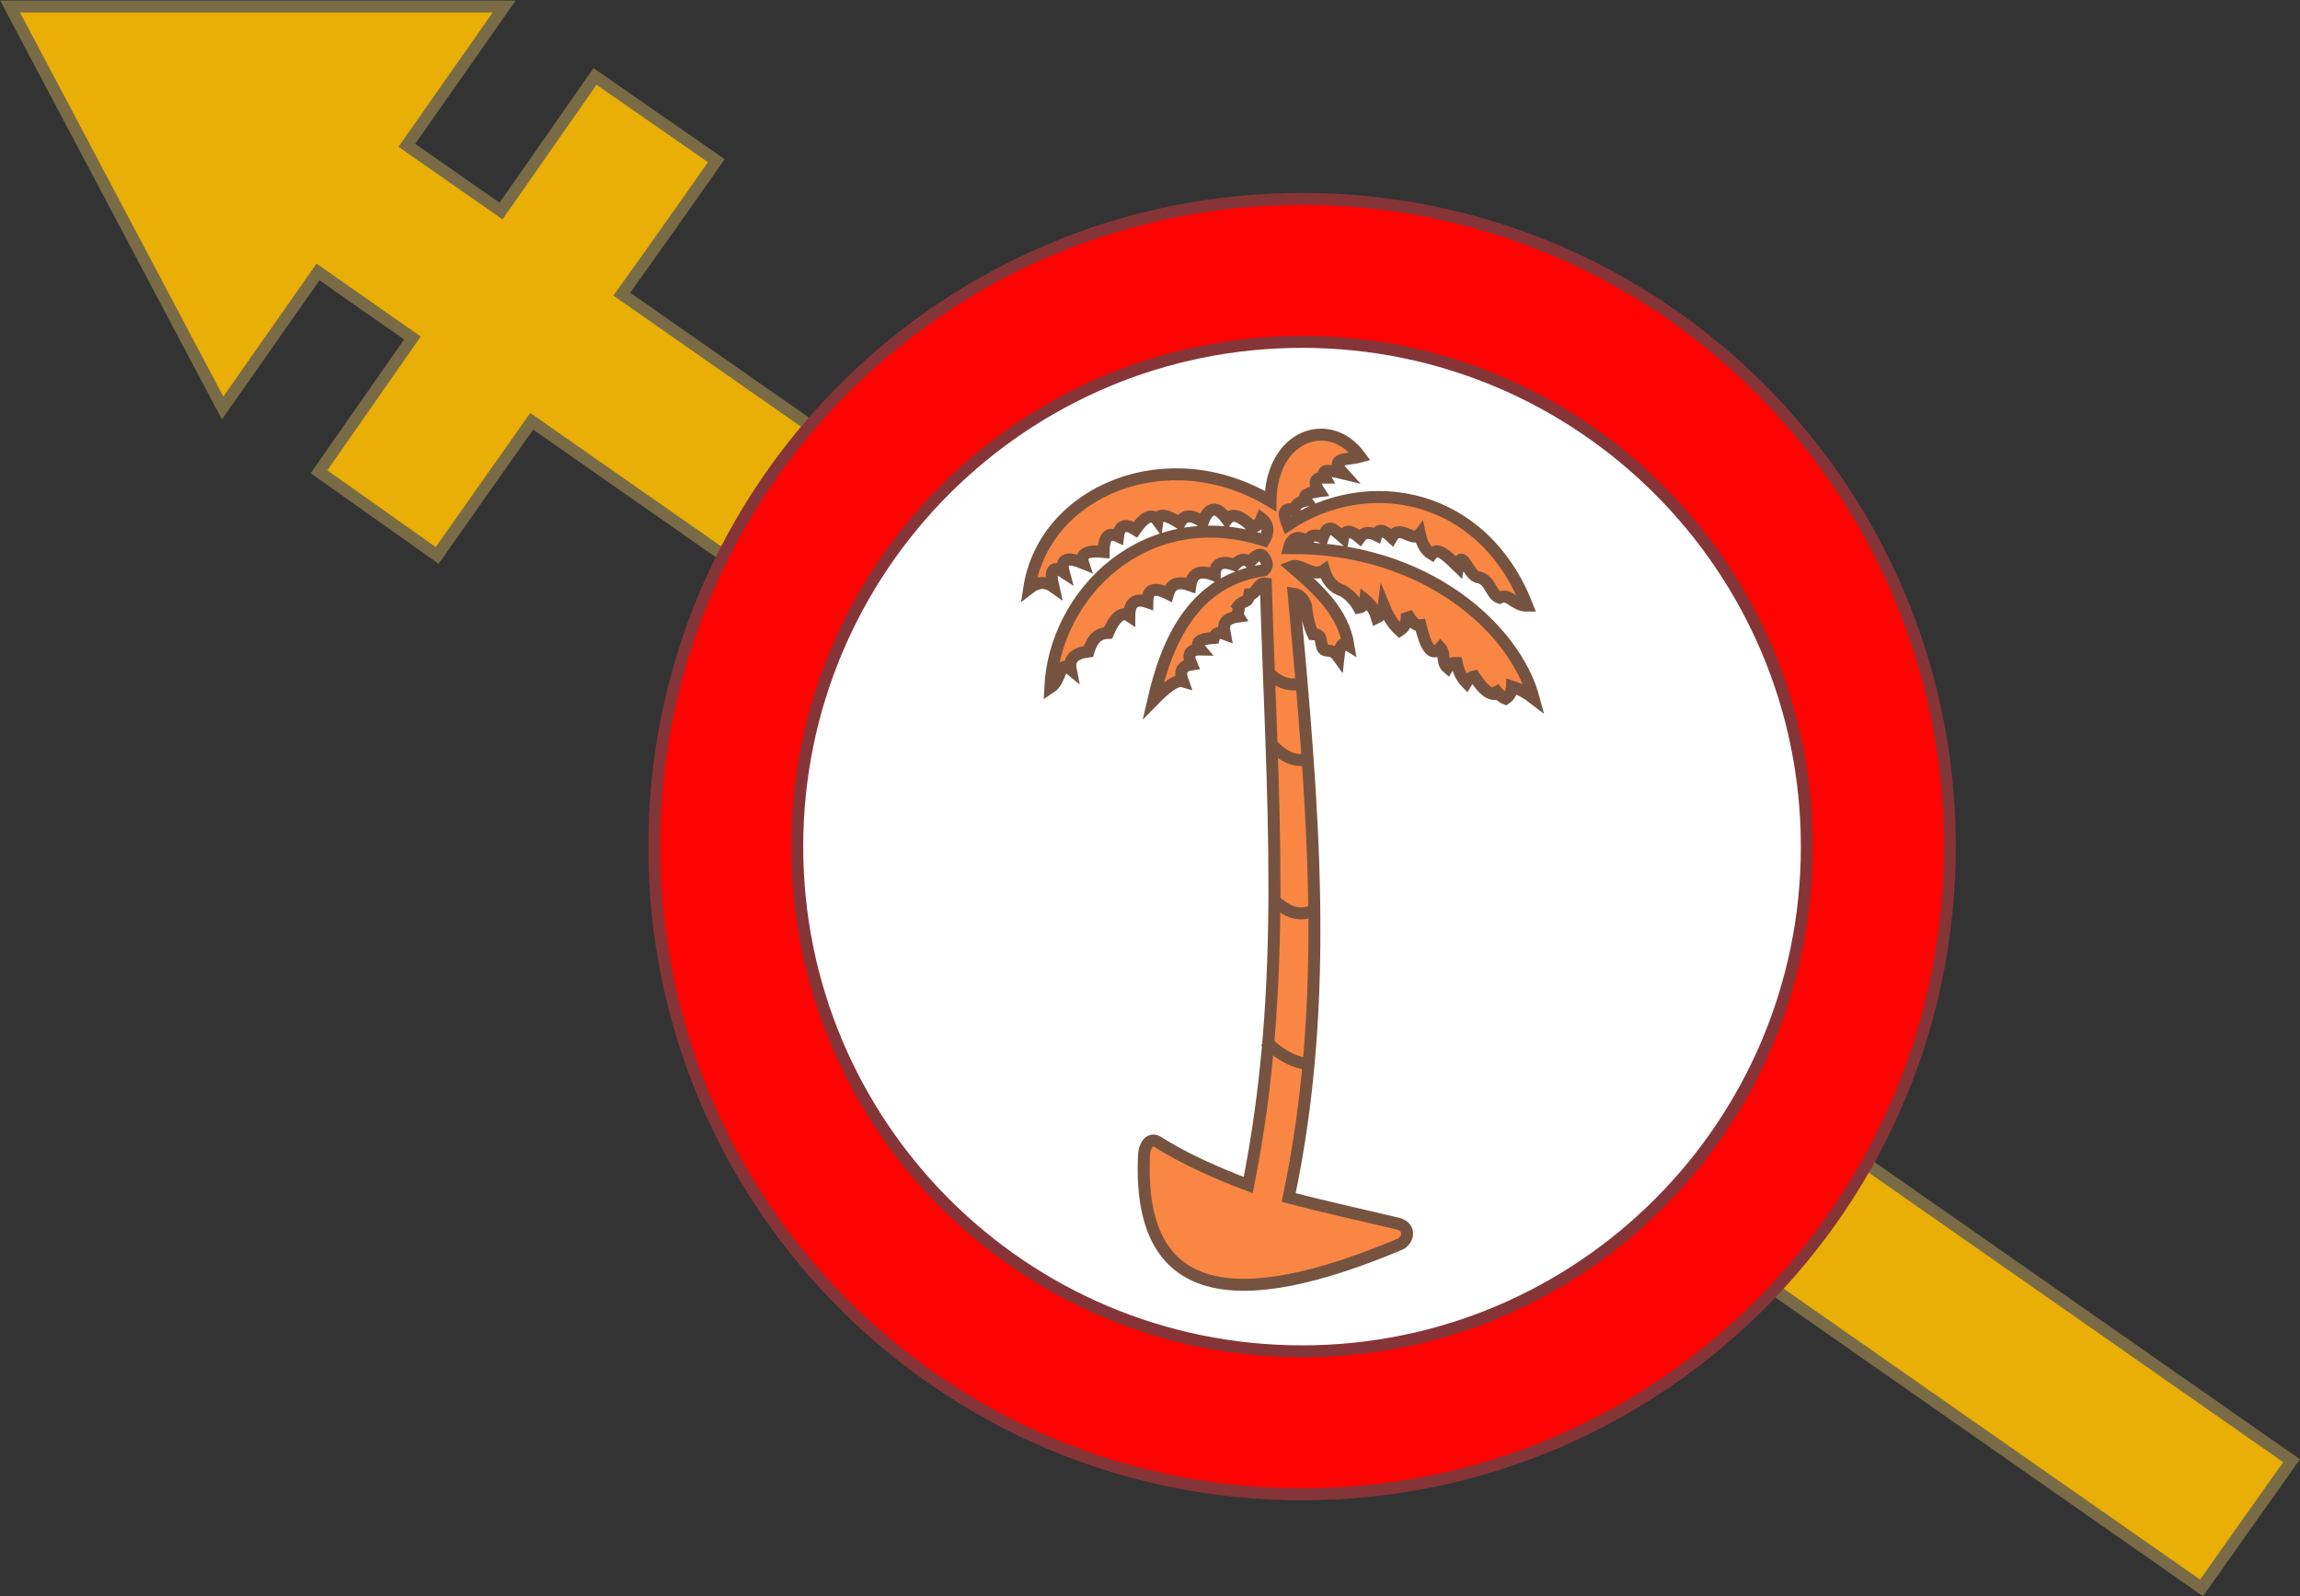
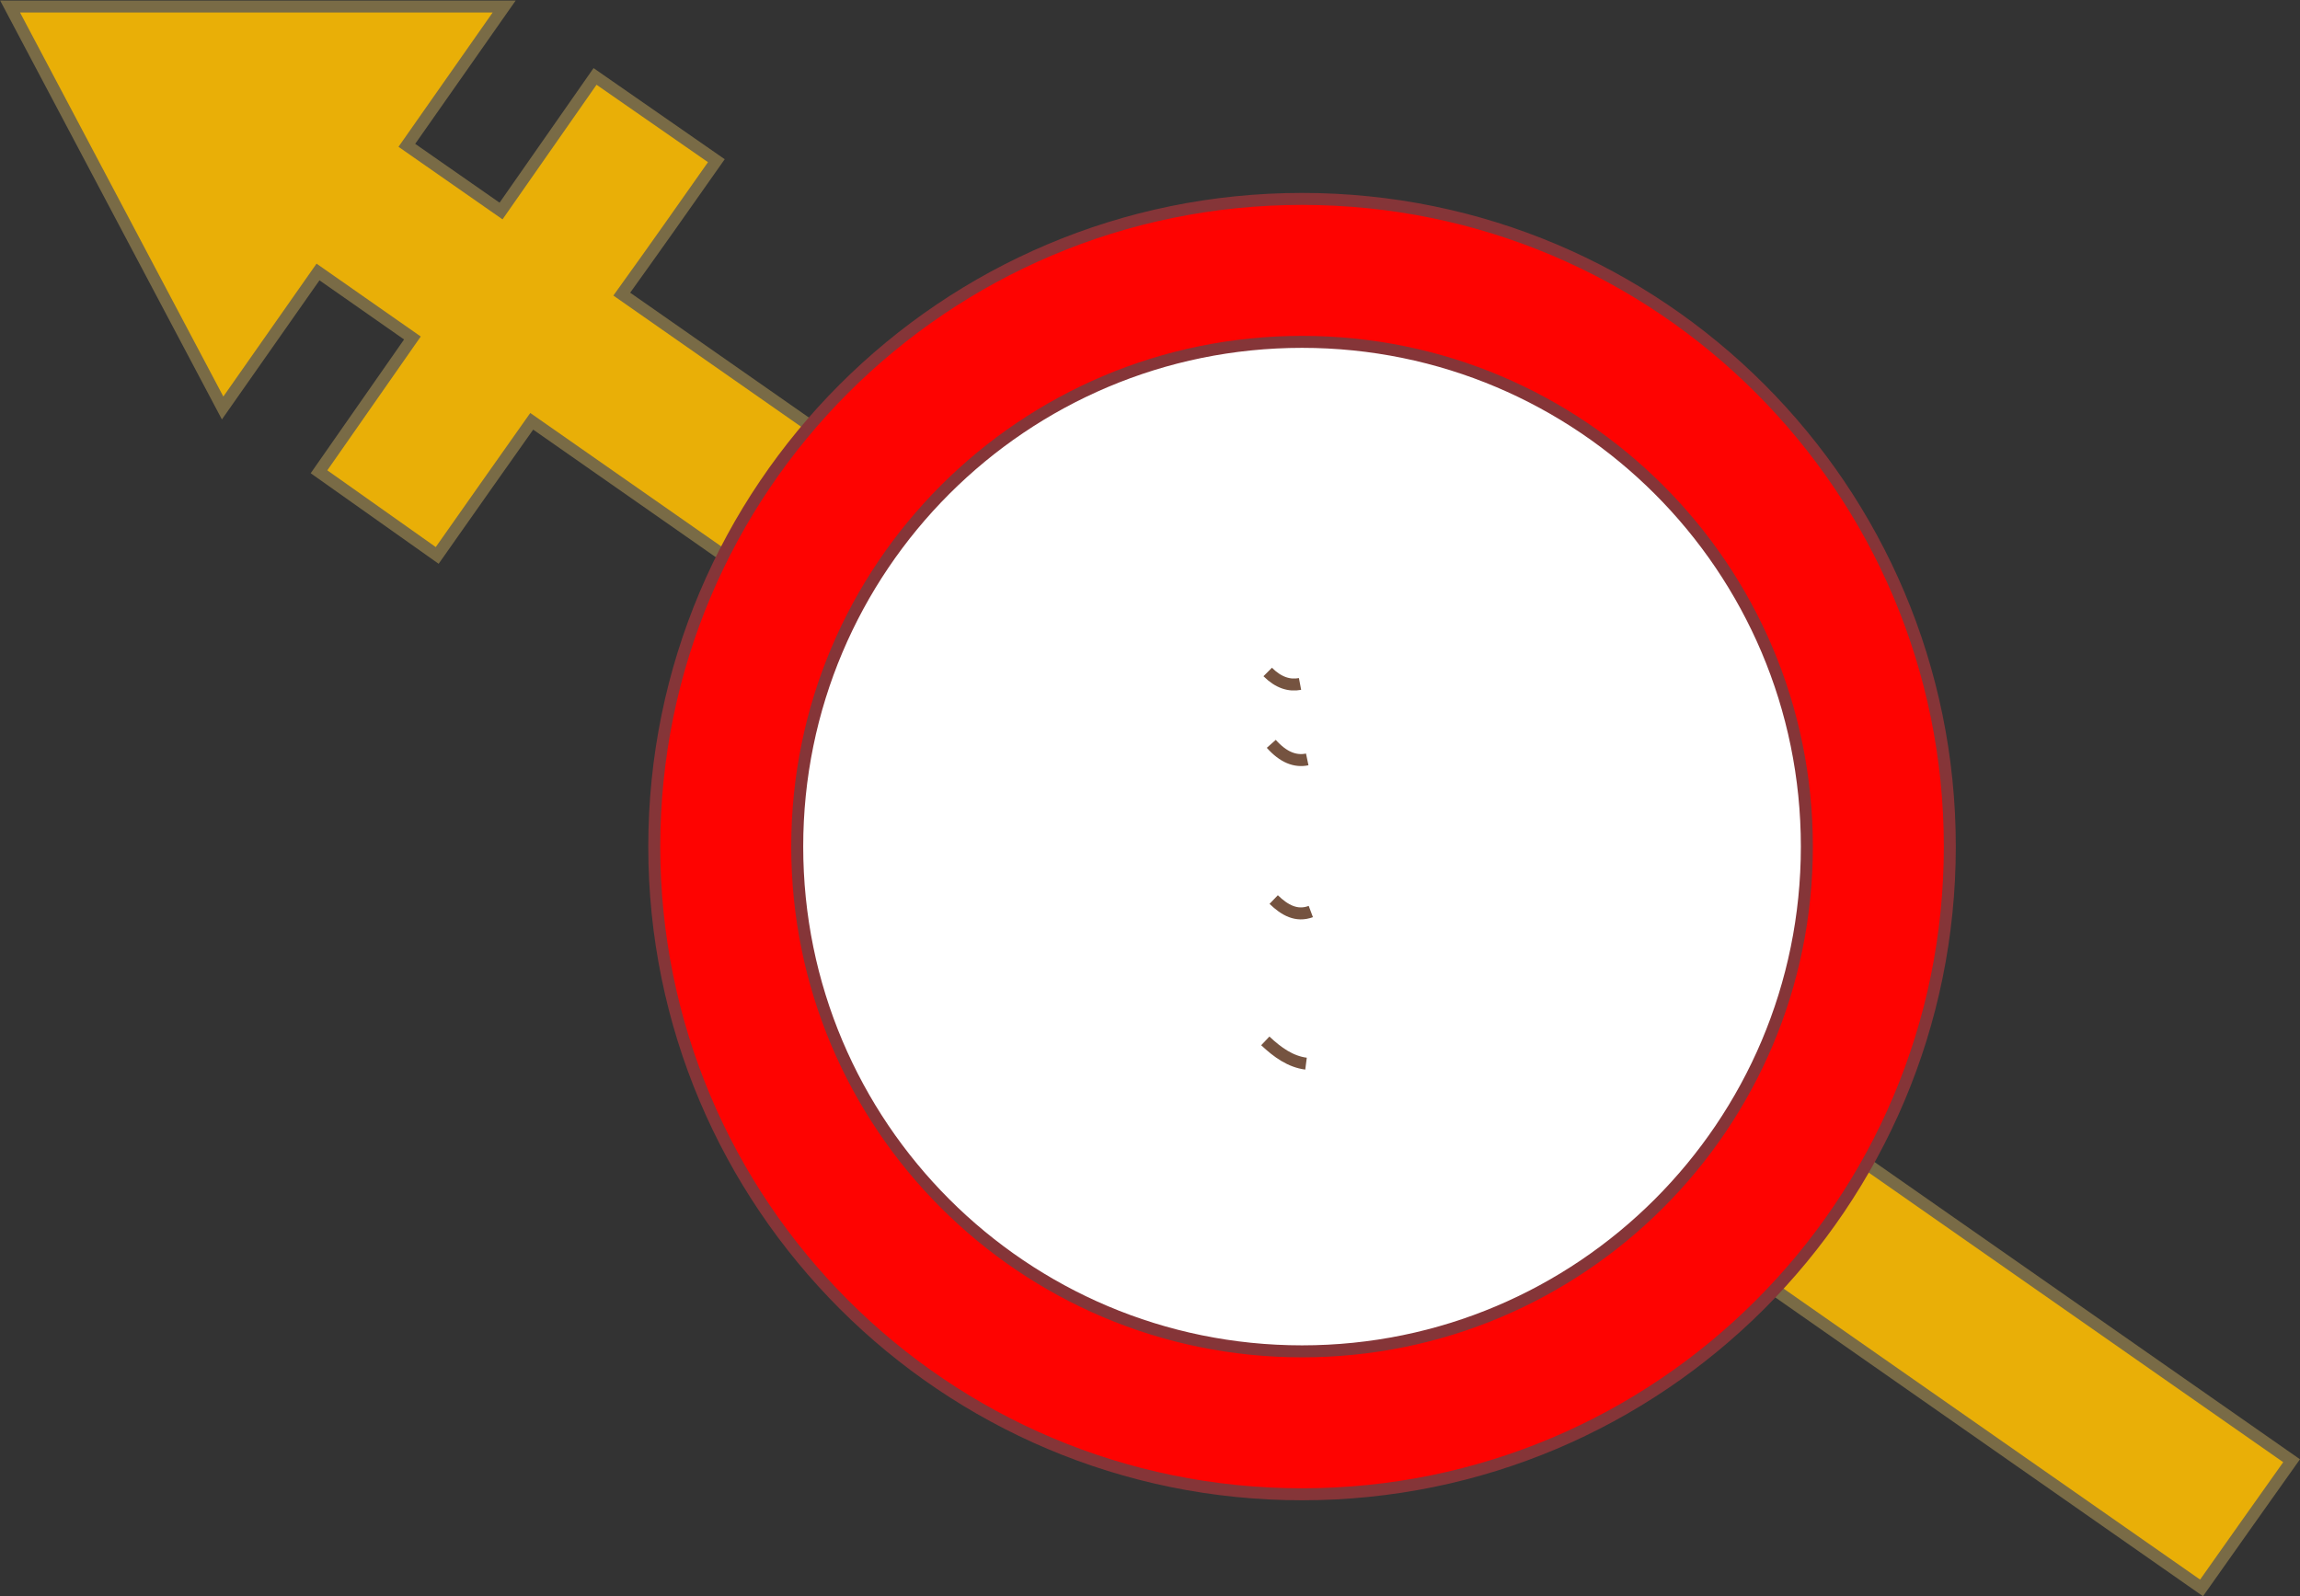
<svg xmlns="http://www.w3.org/2000/svg" version="1.1" width="1280" height="888.32">
  <rect width="100%" height="100%" fill="#333333" stroke="none" />
  <g id="dp_dp001" transform="matrix(1,0,0,1,130.832,33.349)">
    <path id="dp_path002" fill="#e9af07" fill-rule="evenodd" stroke="#796b46" stroke-width="6.667" d="M -125.22,-29.725 L -6.935,193.735 C 10.76,168.499 28.452,143.265 46.147,118.029 C 64.288,130.721 80.495,142.045 98.685,154.775 C 81.216,179.799 64.26,204.095 46.705,229.237 C 69.049,245.047 90.14,259.985 112.481,275.793 C 130.448,250.239 147.605,225.847 165.089,201.141 C 475.079,417.743 784.389,633.86 1094.38,850.465 C 1111.39,826.407 1127.4,803.713 1144.49,779.681 C 834.499,563.077 525.188,346.96 215.199,130.357 C 232.939,105.724 250.097,81.329 267.832,56.099 C 244.721,40.085 222.911,24.94 200.323,9.195 C 182.591,34.592 165.661,58.821 148.012,84.103 C 129.721,71.316 113.941,60.339 95.588,47.533 C 113.639,21.788 131.688,-3.957 149.739,-29.703 Z " />
    <path id="dp_path003" fill="#fe0301" fill-rule="evenodd" stroke="#853538" stroke-width="6.667" d="M 593.78,77.368 C 792.881,77.368 954.283,238.767 954.283,437.861 C 954.283,636.957 792.881,798.355 593.78,798.355 C 394.68,798.355 233.279,636.957 233.279,437.861 C 233.279,238.767 394.68,77.368 593.78,77.368 Z " />
    <path id="dp_path004" fill="white" fill-rule="evenodd" stroke="#853538" stroke-width="6.667" d="M 593.78,156.928 C 748.94,156.928 874.72,282.707 874.72,437.861 C 874.72,593.017 748.94,718.795 593.78,718.795 C 438.621,718.795 312.84,593.017 312.84,437.861 C 312.84,282.707 438.621,156.928 593.78,156.928 Z " />
-     <path id="dp_path005" fill="#fa8644" fill-rule="evenodd" stroke="#755340" stroke-width="6.667" d="M 586.347,633.155 C 609.763,522.069 599.831,415.127 589.145,297.096 C 592.621,297.575 594.724,300.215 596.079,304.029 C 596.327,308.909 597.809,315.397 599.876,319.671 C 602.095,319.923 603.852,319.379 604.453,324.097 C 605.512,332.421 609.096,325.44 614.036,332.329 C 614.649,326.543 616.264,323.644 619.605,325.737 C 616.628,307.473 603.153,295.008 587.939,281.972 C 592.985,279.887 599.853,288.433 606.08,284.025 C 607.733,289.524 610.867,293.756 616.764,295.619 C 620.385,297.945 623.295,300.983 625.401,304.825 C 627.464,304.416 628.795,303.151 629.039,300.62 C 632.284,303.236 634.28,306.565 635.404,310.393 C 637.367,309.447 638.821,307.591 639.268,303.916 C 641.356,308.959 643.923,313.727 648.133,317.555 C 651.7,315.211 652.372,311.755 651.997,307.893 C 654.229,311.775 656.581,315.092 659.727,314.713 C 662.416,325.647 665.632,332.972 670.751,327.215 C 673.745,330.631 671.201,335.241 674.729,338.24 C 675.751,336.548 677.307,335.499 679.844,335.625 C 680.78,339.965 682.431,343.712 685.185,346.537 C 686.492,344.38 688.008,343.467 689.619,343.127 C 693.06,348.015 696.456,353.055 701.439,353.016 L 700.416,349.492 C 702.489,352.239 704.631,354.589 707.008,355.516 C 709.255,354.02 710.52,351.823 710.645,348.811 C 714.977,350.181 718.967,352.401 722.692,355.288 C 712.691,317.664 663.661,271.036 586.517,271.673 C 587.895,265.915 591.772,264.228 596.787,268.168 C 598.183,264.508 601.024,263.736 605.329,265.895 C 608.512,256.995 611.693,261.741 616.693,265.987 C 617.679,261.163 621.007,261.751 625.873,265.895 C 628.069,262.755 631.253,262.584 635.145,264.532 C 636.293,260.612 639.391,261.637 643.691,265.713 C 648.133,257.983 655.527,268.923 659.324,263.988 C 660.452,269.373 662.655,273.083 665.96,275.077 C 669.3,270.571 675.024,276.657 680.593,282.052 C 682.371,271.252 686.059,285.865 691.139,287.78 C 698.944,288.867 698.601,297.689 703.683,299.324 C 709.201,296.559 711.753,303.851 719.044,303.777 C 694.659,241.156 630.677,228.924 585.807,258.887 C 583.225,252.597 583.125,248.973 589.515,250.444 C 590.071,247.612 592.259,245.912 595.968,245.263 C 593.757,242.308 597.205,240.853 603.24,240.081 C 600.064,235.268 600.565,232.393 606.603,232.423 C 603.717,227.177 610.035,228.541 616.693,230.151 C 608.489,221.084 618.713,222.791 626.147,220.788 C 609.132,197.375 576.652,208.647 576.219,245.565 C 518.8,211.103 450.244,240.072 441.959,294.048 C 446.581,290.443 451.051,290.168 455.371,293.232 C 453.167,283.801 455.187,281.256 461.167,285.163 C 458.925,276.932 463.896,276.759 471.964,280.048 C 470.275,274.92 474.108,272.863 483.331,273.796 C 483.421,264.904 486.46,262.836 491.4,265.159 C 492.143,258.951 495.468,257.916 501.06,261.408 C 505.835,254.652 510.077,251.833 513.336,256.293 C 513.909,252.099 518.483,253.175 525.724,257.771 C 528.208,252.679 532.751,253.201 538.568,257.203 C 541.744,248.945 546.075,247.616 551.979,255.725 C 554.913,251.76 559.919,254.007 566.187,260.044 C 568.717,259.647 570.285,257.903 571.301,255.384 C 575.165,258.391 575.435,263.021 572.753,267.423 C 507.151,246.487 456.177,296.556 453.664,349.437 C 460.244,345.192 458.261,333.572 465.031,339.149 C 464.007,333.903 466.547,330.265 474.92,329.261 C 476.632,323.648 479.259,319.064 485.831,318.919 C 489.771,309.739 493.711,306.844 497.651,309.485 C 497.677,302.097 500.959,299.445 507.653,301.756 C 507.7,295.596 510.405,292.644 519.245,297.096 C 521.117,290.679 525.821,290.364 531.635,292.436 C 532.707,285.271 537.42,283.728 545.16,286.867 C 545.224,280.375 548.96,278.469 556.299,281.071 C 558.967,278.167 561.736,277.04 564.709,279.593 C 568.701,274.767 571.437,274.191 573.005,277.547 C 574.741,280.015 574.567,282.164 572.665,284.025 C 534.895,289.483 519.16,320.693 510.981,356.499 C 517.535,349.843 523.552,344.749 527.433,345.863 C 525.76,341.253 525.913,337.473 532.251,336.501 C 529.871,331.053 531.141,328.009 537.249,328.137 C 534.183,324.481 536.132,322.188 544.703,321.684 C 545.543,318.681 547.861,318.473 550.884,319.592 C 550.108,315.359 549.12,311.063 558.427,309.776 C 557.031,307.48 559.611,306.255 558.156,304.141 C 561.193,300.188 563.541,302.859 564.517,297.505 C 568.535,297.477 569.156,290.665 573.612,291.451 C 577.067,409.524 586.259,514.177 563.82,626.249 C 548.192,620.339 528.685,611.987 513.705,602.351 C 509.159,599.44 506.277,604.253 505.891,608.744 C 501.568,690.937 557.073,697.503 648.007,659.276 C 652.865,657.284 654.769,649.708 647.003,647.677 C 628.648,643.347 604.944,638.085 586.347,633.155 Z " />
    <path id="dp_path006" fill="none" fill-rule="evenodd" stroke="#755340" stroke-width="6.667" d="M 574.667,340.667 C 580.667,346.647 586.667,348.465 592.667,347.333" />
    <path id="dp_path007" fill="none" fill-rule="evenodd" stroke="#755340" stroke-width="6.667" d="M 576.667,380.667 C 583.333,388.163 590,390.727 596.667,389.333" />
    <path id="dp_path008" fill="none" fill-rule="evenodd" stroke="#755340" stroke-width="6.667" d="M 573.333,546 C 580.153,552.432 587.401,557.572 596,558.667" />
    <path id="dp_path009" fill="none" fill-rule="evenodd" stroke="#755340" stroke-width="6.667" d="M 578,467.333 C 584.147,473.271 590.741,476.959 598.667,474" />
  </g>
</svg>